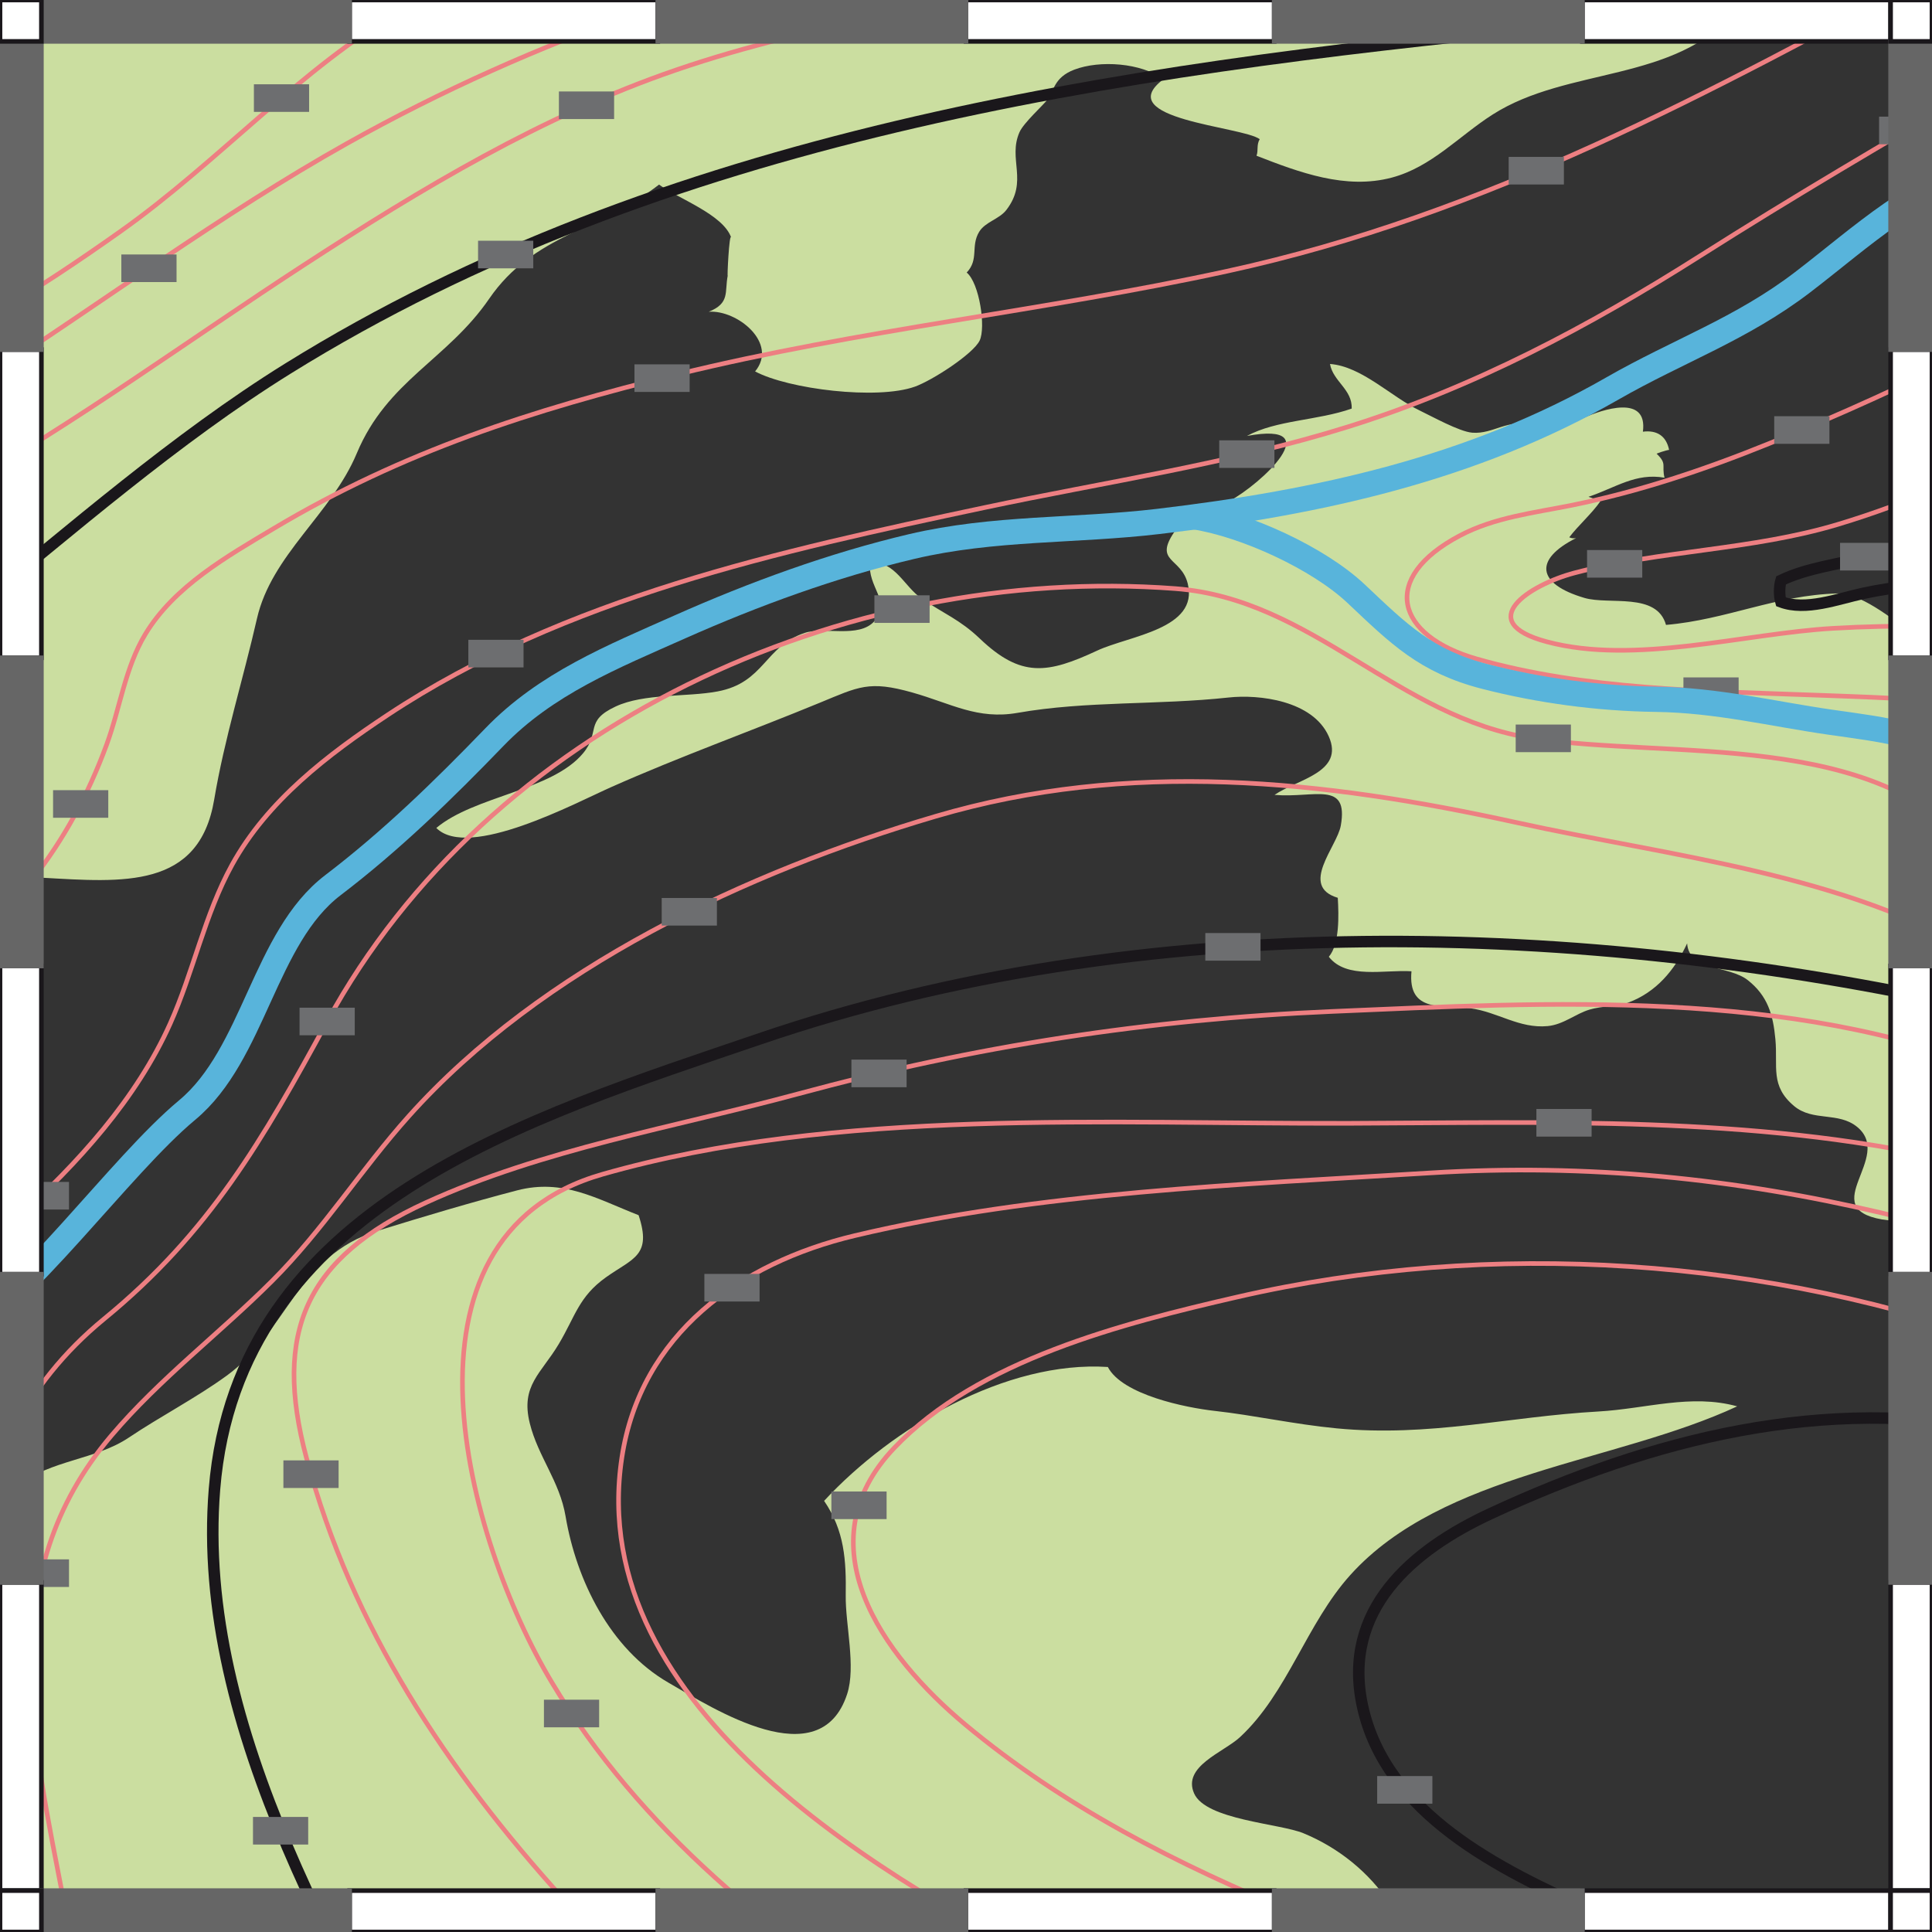
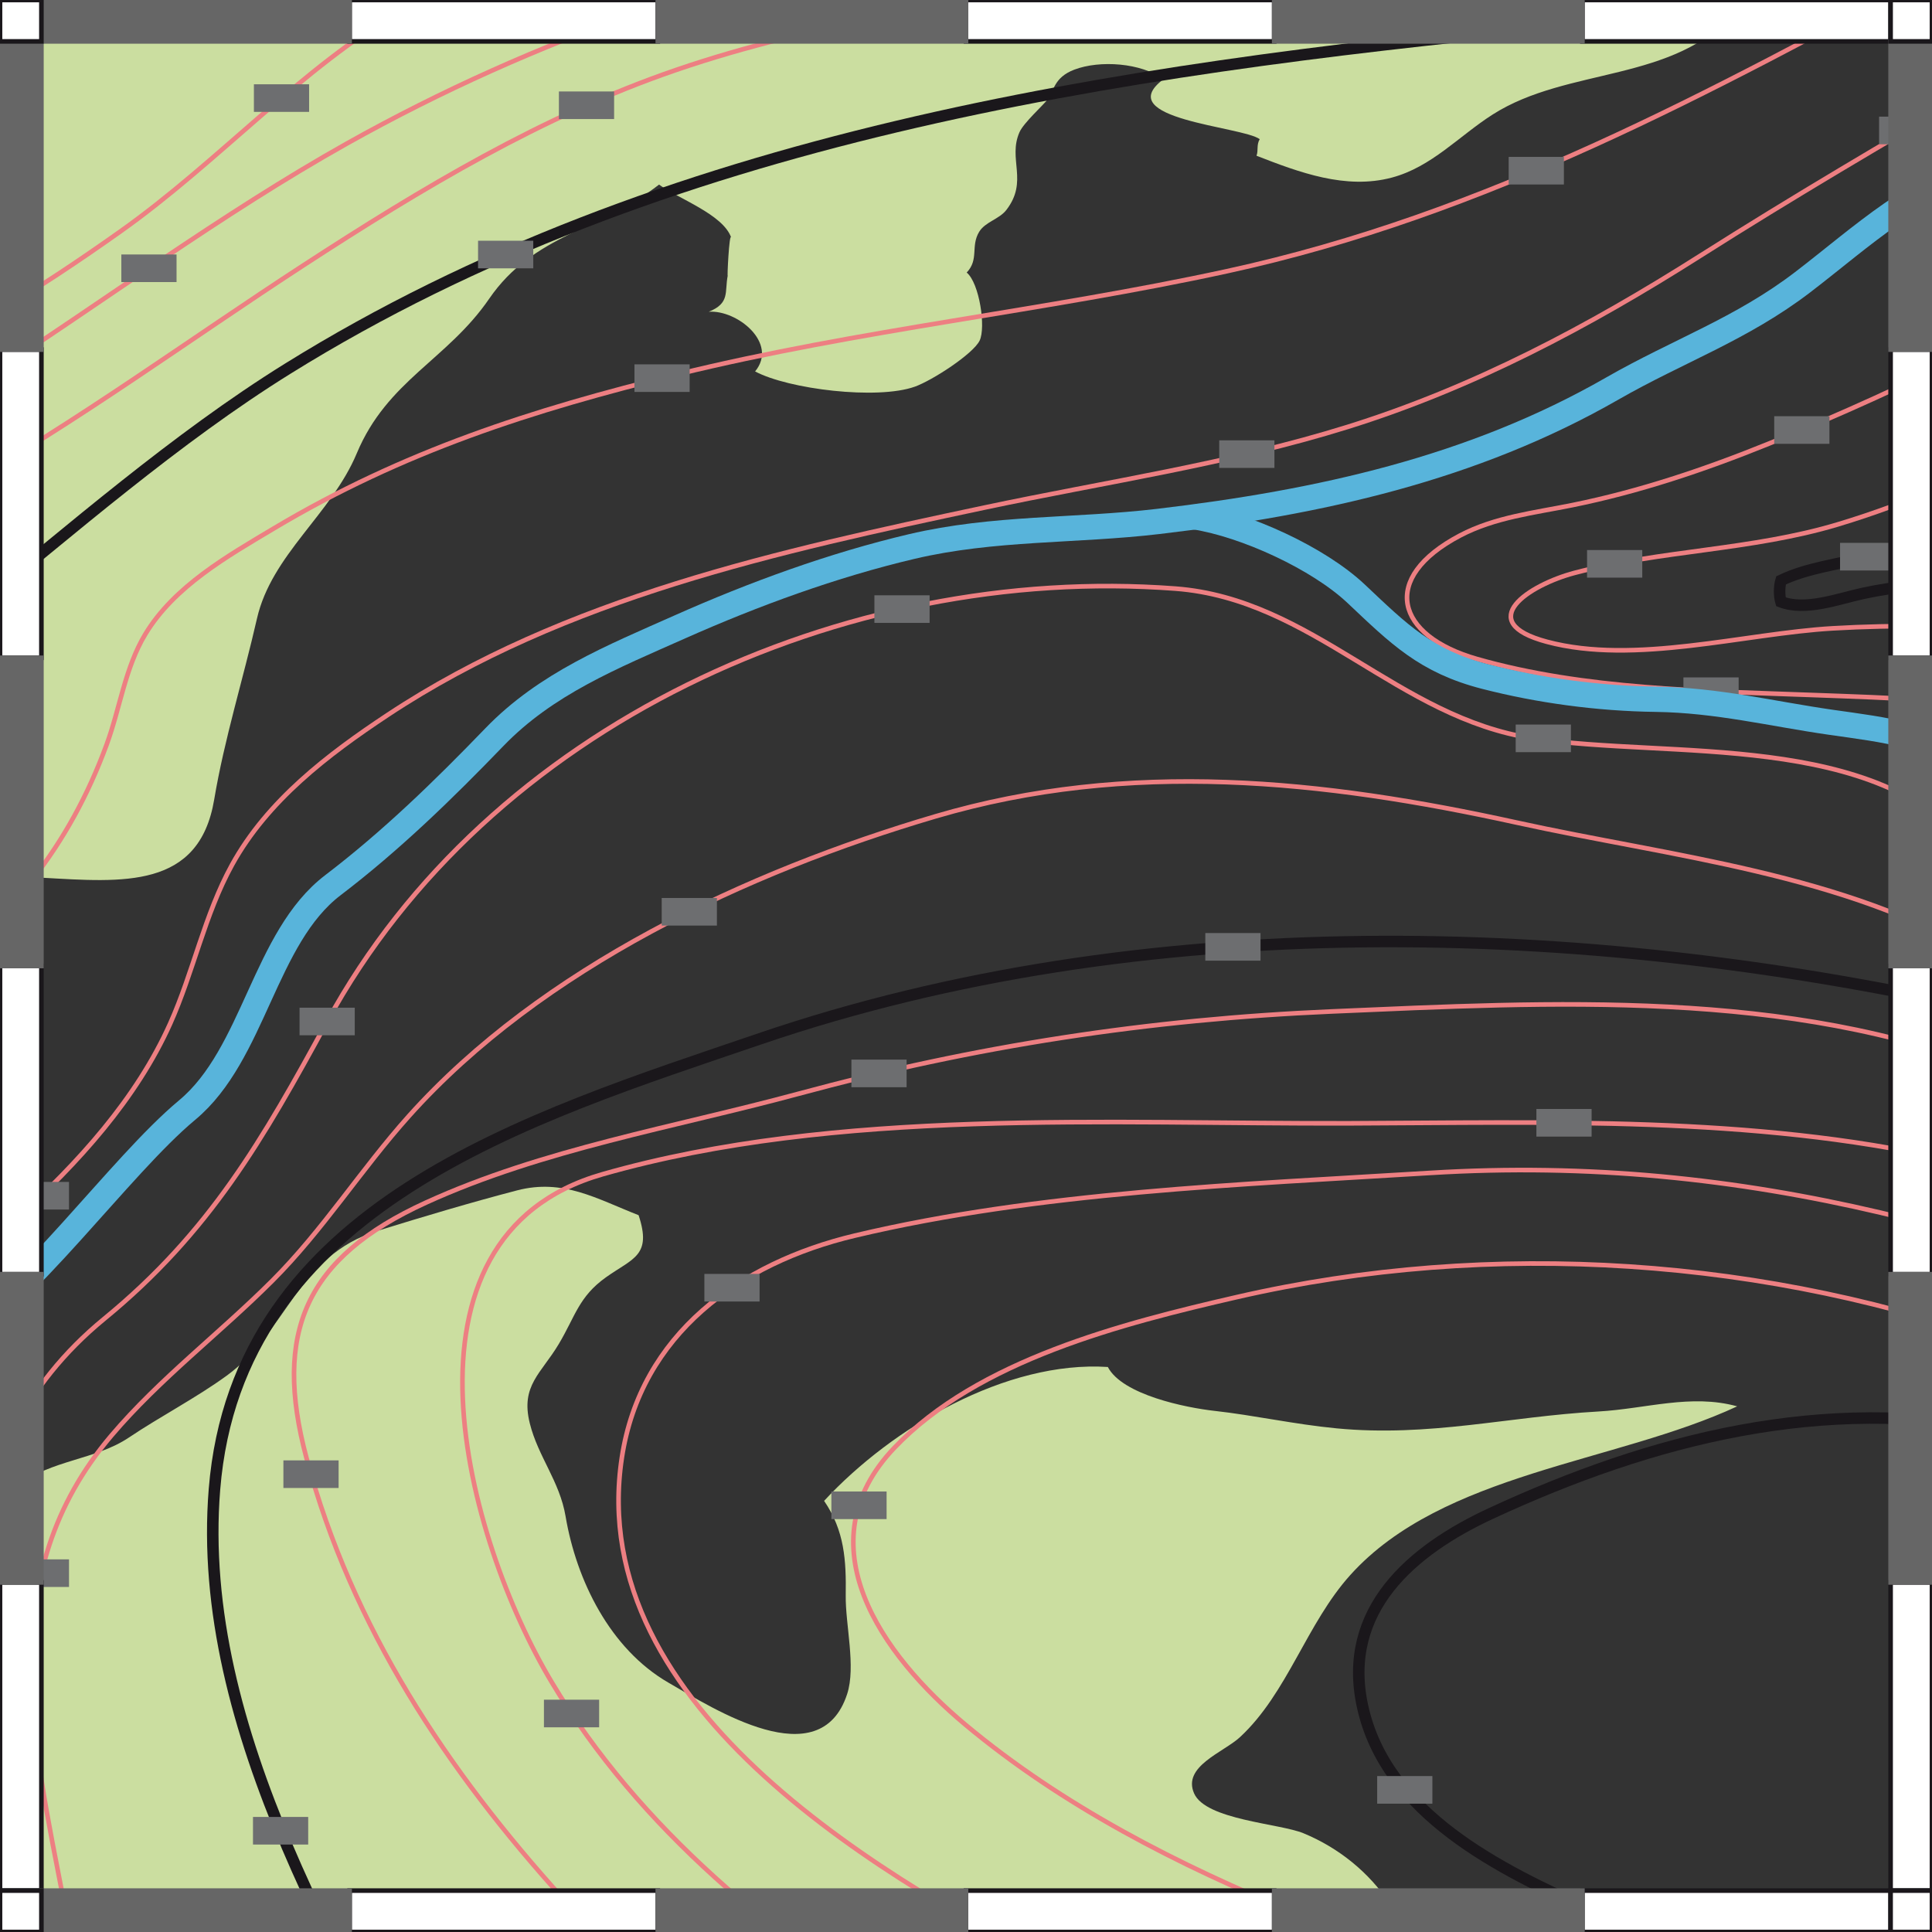
<svg xmlns="http://www.w3.org/2000/svg" xmlns:xlink="http://www.w3.org/1999/xlink" id="Calque_1" version="1.0" xml:space="preserve" viewBox="0 0 336 336">
  <rect x="0" y="0" width="336" height="336" fill="#333333" stroke="none" />
  <g>
    <g>
      <g>
        <defs>
          <rect id="SVGID_1_" y="7.2" x="7.2" width="321.6" height="321.6" />
        </defs>
        <clipPath id="SVGID_2_">
          <use overflow="visible" xlink:href="#SVGID_1_" />
        </clipPath>
        <path clip-path="url(#SVGID_2_)" d="m-7.2 344c-5.021-13.203 4.229-30.04 3.697-44.15-0.49-12.992-5.339-31.804 6.824-41.562 5.464-4.384 13.261-4.364 19.101-8.286 5.458-3.664 11.761-6.936 17.011-10.762 10.561-7.699 12.213-20.846 26.292-25.206 7.846-2.431 16.268-4.943 24.205-7.011 7.994-2.082 13.777 1.435 21.131 4.315 2.336 7.07-0.972 7.456-5.667 10.794-4.744 3.373-5.339 6.789-8.215 11.609-3.078 5.158-6.672 7.216-5.044 13.783 1.438 5.803 5.192 10.065 6.226 16.182 1.879 11.107 7.714 23.061 17.904 28.939 7.868 4.539 26.339 16.422 31.062 1.979 1.562-4.777-0.317-12.086-0.244-17.165 0.088-6.116-0.2-11.228-3.761-16.44 11.832-12.789 31.641-24.431 49.344-23.283 2.515 4.836 13.53 7.076 18.603 7.639 6.781 0.75 13.874 2.336 21.173 3.034 16.154 1.546 29.808-2.045 45.554-2.933 8.267-0.467 16.09-3.119 24.125-0.894-21.127 9.828-51.172 11.513-67.245 29.288-7.654 8.465-10.946 20.566-19.22 28.236-2.87 2.662-10.063 5.063-7.985 9.791 2.025 4.613 14.865 5.219 19.005 6.924 12.381 5.102 21.084 17.268 19.57 30.656-13.834-3.758-28.955-5.576-43.238-5.571-23.43 0.009-47-1.076-70.387-0.459-37.442 0.989-75.171 3.091-112.65 1.368-8.319-0.39-19.937-4.29-27.95-1.63" fill="#CBDEA0" />
      </g>
      <g>
        <defs>
-           <rect id="SVGID_3_" y="7.2" x="7.2" width="321.6" height="321.6" />
-         </defs>
+           </defs>
        <clipPath id="SVGID_4_">
          <use overflow="visible" xlink:href="#SVGID_3_" />
        </clipPath>
        <path clip-path="url(#SVGID_4_)" d="m344 117.6c-3.014 1.535-17.048-14.58-24.409-14.392-10.704 0.273-19.286 4.565-29.852 5.471-1.609-5.742-9.887-3.431-14.181-4.692-8.263-2.428-8.879-6.666-1.455-10.407-0.407 0.086-0.803 0.041-1.188-0.137 1.528-2.019 3.992-4.188 5.407-6.262-0.656-0.207-1.344-0.581-2.066-0.779 4.764-1.608 8.195-4.199 13.222-3.324-0.522-2.191 0.479-2.389-1.335-4.137-0.335-0.01 1.643-0.65 2.132-0.702-0.487-2.416-2.111-3.475-4.555-3.162 0.879-6.576-7.097-3.845-10.32-2.397-2.558-2.951-7.233-0.907-9.138 1.403-3.875-1.437-6.482 1.468-10.221 1.167-2.246-0.18-7.055-2.863-9.104-3.84-4.951-2.359-10.109-7.708-15.635-8.11 0.535 3.049 3.917 4.425 3.771 7.761-5.946 2.092-13.096 1.976-18.213 4.756 14.326-2.639 2.482 8.36-3.097 11.356-2.619 1.406-7.896 2.913-9.572 5.396-3.53 5.236 1.245 4.363 2.374 8.939 1.947 7.895-10.167 9.042-15.738 11.635-8.651 4.027-13.235 4.781-20.438-2.095-3.437-3.281-6.229-4.306-10.031-6.896-3.192-2.175-4.532-6.479-9.039-6.432-0.544 4.418 3.853 6.879 0.743 10.321-2.726 3.018-8.742 0.895-12.131 2.032-6.984 2.344-6.952 8.642-15.142 10.177-5.384 1.008-12.748 0.303-17.72 2.618-5.492 2.558-2.587 4.424-5.662 8.129-5.399 6.504-18.913 7.43-25.529 12.999 5.604 5.599 24.182-4.339 30.41-7.106 11.959-5.313 24.177-9.686 36.274-14.669 6.808-2.804 8.576-3.912 16.108-1.783 6.783 1.917 11.311 4.763 18.304 3.535 11.96-2.102 24.372-1.328 36.732-2.671 5.224-0.568 14.579 0.505 17.375 6.749 2.813 6.282-5.495 7.483-9.421 10.188 6.86 0.61 12.929-2.577 11.518 5.358-0.651 3.66-7.264 10.525-0.521 12.541 0.181 3.079 0.326 8.047-1.557 10.258 3.074 3.945 9.72 2.214 14.374 2.523-0.682 7.329 5.462 5.8 10.218 6.43 4.78 0.631 8.496 3.564 13.457 3.101 2.752-0.257 4.825-2.124 7.257-2.857 2.298-0.692 4.764-0.487 6.732-1.215 4.893-1.81 8.097-5.629 10.278-10.314 0.269 4.76 7.303 3.853 10.516 6.372 3.51 2.75 4.442 6.057 4.834 10.332 0.437 4.773-0.945 8.065 3.244 11.58 3.284 2.756 7.729 0.941 11.007 3.666 6.325 5.262-7.19 14.037 4.247 16.055 5.144 0.908 18.82-0.273 23.013-3.426-2.449-27.007-22.578-62.963-7.882-90.241" fill="#CBDEA0" />
      </g>
      <g>
        <defs>
          <rect id="SVGID_5_" y="7.2" x="7.2" width="321.6" height="321.6" />
        </defs>
        <clipPath id="SVGID_6_">
          <use overflow="visible" xlink:href="#SVGID_5_" />
        </clipPath>
        <path clip-path="url(#SVGID_6_)" d="m0-6.4c-12.228 4.448-23.306 9.109-21.708 23.926 1.335 12.392 4.202 25.824 7.189 37.925 3.153 12.766 6.632 23.897 5.952 37.214-0.611 11.962-1.625 22.485 0.652 34.349 2.309 12.032 0.701 24.81 15.337 25.637 13.923 0.787 27.209 2.005 29.827-13.584 1.772-10.563 5.063-21.051 7.444-31.498 2.537-11.11 12.939-18.162 17.358-28.734 5.292-12.663 15.729-16.255 23.027-26.884 7.715-11.238 19.278-11.867 29.542-19.851 3.332 2.458 11.126 5.17 12.542 9.209-0.337-0.962-0.737 7.31-0.596 6.594-0.572 2.899 0.435 4.811-3.304 6.315 4.938-0.361 12.135 5.438 8.06 10.377 5.795 3.095 21.259 4.988 27.796 2.645 3.026-1.085 10.104-5.67 11.248-7.997 1.114-2.27-0.015-9.992-2.243-11.846 2.174-2.292 0.646-4.557 2.164-7.076 1.046-1.735 3.484-2.19 4.734-3.811 3.877-5.025 0.216-8.834 2.282-13.522 0.727-1.651 4.174-4.718 5.01-5.833 0.959-1.277 0.938-3.676 4.509-5.039 4.451-1.7 11.652-1.195 15.52 1.66-9.293 6.983 13.717 8.187 16.739 10.425-0.602 1.025-0.202 1.953-0.559 2.881 7.425 2.894 15.513 5.94 23.54 3.8 6.911-1.843 11.681-7.234 17.521-10.961 13.134-8.38 31.646-5.449 42.352-18.059 20.479-24.123-23.81-16.473-34.494-15.081-57.171 7.456-114.14 9.443-171.67 11.51-30.838 1.108-69.524 10.536-98.17-4.692" fill="#CBDEA0" />
      </g>
      <g>
        <defs>
          <rect id="SVGID_7_" y="7.2" x="7.2" width="321.6" height="321.6" />
        </defs>
        <clipPath id="SVGID_8_">
          <use overflow="visible" xlink:href="#SVGID_7_" />
        </clipPath>
        <path clip-path="url(#SVGID_8_)" stroke="#ED7F82" stroke-width=".8" d="m-47.2 72c6.859 0.585 15.443-3.686 21.772-5.888 16.456-5.725 32.237-15.854 46.359-25.86 17.133-12.139 31.263-28.304 49.476-38.896 23.744-13.809 51.073-16.335 77.593-21.356" fill="none" />
      </g>
      <g>
        <defs>
          <rect id="SVGID_9_" y="7.2" x="7.2" width="321.6" height="321.6" />
        </defs>
        <clipPath id="SVGID_10_">
          <use overflow="visible" xlink:href="#SVGID_9_" />
        </clipPath>
        <path clip-path="url(#SVGID_10_)" stroke="#ED7F82" stroke-width=".8" d="m-38.4 83.2c11.417 0.733 26.287-11.322 35.232-17.08 21.156-13.618 41.536-28.842 63.51-41.166 65.798-36.901 142.48-48.111 217.26-44.154" fill="none" />
      </g>
      <g>
        <defs>
          <rect id="SVGID_11_" y="7.2" x="7.2" width="321.6" height="321.6" />
        </defs>
        <clipPath id="SVGID_12_">
          <use overflow="visible" xlink:href="#SVGID_11_" />
        </clipPath>
        <path clip-path="url(#SVGID_12_)" stroke="#ED7F82" stroke-width=".8" d="m-30.4 92.8c4.551 5.903 18.393-5.06 23.046-7.69 20.906-11.815 40.106-25.944 60.176-39 20.467-13.313 41.521-25.971 64.751-33.941 24.71-8.476 50.59-11.657 76.03-16.969" fill="none" />
      </g>
      <g>
        <defs>
          <rect id="SVGID_13_" y="7.2" x="7.2" width="321.6" height="321.6" />
        </defs>
        <clipPath id="SVGID_14_">
          <use overflow="visible" xlink:href="#SVGID_13_" />
        </clipPath>
        <path clip-path="url(#SVGID_14_)" stroke="#1A171B" stroke-width="2" d="m-21.6 129.6c1.637-9.139 9.26-17.392 16.164-22.997 17.741-14.4 36.079-30.426 55.459-42.475 65.187-40.521 144-51.947 218.78-59.325" fill="none" />
      </g>
      <g>
        <defs>
          <rect id="SVGID_15_" y="7.2" x="7.2" width="321.6" height="321.6" />
        </defs>
        <clipPath id="SVGID_16_">
          <use overflow="visible" xlink:href="#SVGID_15_" />
        </clipPath>
        <path clip-path="url(#SVGID_16_)" stroke="#ED7F82" stroke-width=".8" d="m337.6-5.6c-40.279 21.672-78.979 42.924-124.25 52.774-31.816 6.923-63.836 10.154-95.533 17.925-25.266 6.195-47.754 13.415-70.201 26.805-8.091 4.826-17.318 10.076-22.334 18.373-3.534 5.845-4.407 12.886-6.738 19.226-6.524 17.74-16.971 30.62-32.146 41.697" fill="none" />
      </g>
      <g>
        <defs>
          <rect id="SVGID_17_" y="7.2" x="7.2" width="321.6" height="321.6" />
        </defs>
        <clipPath id="SVGID_18_">
          <use overflow="visible" xlink:href="#SVGID_17_" />
        </clipPath>
        <path clip-path="url(#SVGID_18_)" stroke="#ED7F82" stroke-width=".8" d="m393.6-13.6c-32.542 19.65-65.796 37.717-97.941 58.11-19.314 12.252-39.373 22.899-61.279 29.732-20.64 6.438-42.111 9.559-63.214 14.043-35.619 7.568-72.952 15.671-103.74 36.05-10.429 6.904-20.928 14.917-27.07 26.067-4.787 8.69-6.72 18.624-10.77 27.641-11.725 26.09-40.015 44.25-60.79 62.75" fill="none" />
      </g>
      <g>
        <defs>
          <rect id="SVGID_19_" y="7.2" x="7.2" width="321.6" height="321.6" />
        </defs>
        <clipPath id="SVGID_20_">
          <use overflow="visible" xlink:href="#SVGID_19_" />
        </clipPath>
        <path clip-path="url(#SVGID_20_)" stroke="#ED7F82" stroke-width=".8" d="m379.2 40.8c-22.729 14.094-46.838 26.344-71.627 36.375-11.104 4.494-22.386 8.294-34.137 10.677-6.599 1.338-13.459 2.095-19.507 5.277-14.074 7.407-11.229 17.448 2.961 21.49 18.719 5.333 39.376 5.547 58.669 6.267 26.476 0.987 53.964 1.016 67.641 27.114" fill="none" />
      </g>
      <g>
        <defs>
          <rect id="SVGID_21_" y="7.2" x="7.2" width="321.6" height="321.6" />
        </defs>
        <clipPath id="SVGID_22_">
          <use overflow="visible" xlink:href="#SVGID_21_" />
        </clipPath>
        <path clip-path="url(#SVGID_22_)" stroke="#ED7F82" stroke-width=".8" d="m356 76c-11.726 5.97-23.753 11.407-36.377 15.198-15.027 4.513-30.732 4.467-45.779 8.433-7.908 2.084-17.761 8.531-4.798 11.988 15.245 4.066 34.287-1.443 49.697-2.342 21.88-1.275 42.828 0.608 63.656 7.523" fill="none" />
      </g>
      <g>
        <defs>
          <rect id="SVGID_23_" y="7.2" x="7.2" width="321.6" height="321.6" />
        </defs>
        <clipPath id="SVGID_24_">
          <use overflow="visible" xlink:href="#SVGID_23_" />
        </clipPath>
        <path clip-path="url(#SVGID_24_)" stroke="#1A171B" stroke-width="2" d="m342.4 92c-5.499-0.18-12.032 3.333-17.588 4.81-5.178 1.376-10.438 1.911-15.072 4.13-0.313 1.037-0.328 2.664-0.019 3.721 4.331 1.629 9.85-0.5 14.287-1.466 5.749-1.251 11.604-1.665 17.579-2.001 13.578-0.765 28.518-1.749 41.611 2.006" fill="none" />
      </g>
      <g>
        <defs>
          <rect id="SVGID_25_" y="7.2" x="7.2" width="321.6" height="321.6" />
        </defs>
        <clipPath id="SVGID_26_">
          <use overflow="visible" xlink:href="#SVGID_25_" />
        </clipPath>
        <path clip-path="url(#SVGID_26_)" stroke="#ED7F82" stroke-width=".8" d="m343.2 148c-16.962-21.015-52.433-15.963-76.571-19.59-23.546-3.538-38.376-24.245-62.21-26.043-57.765-4.358-119.54 23.901-147.52 75.283-11.193 20.56-20.396 36.64-38.771 51.705-28.41 23.297-25.088 58.455-23.725 92.244" fill="none" />
      </g>
      <g>
        <defs>
          <rect id="SVGID_27_" y="7.2" x="7.2" width="321.6" height="321.6" />
        </defs>
        <clipPath id="SVGID_28_">
          <use overflow="visible" xlink:href="#SVGID_27_" />
        </clipPath>
        <path clip-path="url(#SVGID_28_)" stroke="#ED7F82" stroke-width=".8" d="m344.8 166.4c-23.855-14.458-54.194-17.438-80.987-23.333-33.673-7.409-67.492-11.002-101.1-1.099-32.795 9.664-68.525 26.359-91.634 52.167-8.28 9.248-14.895 19.773-23.7 28.581-9.162 9.164-19.583 17.029-28 26.941-20.635 24.3-13.742 52.687-8.177 81.542" fill="none" />
      </g>
      <g>
        <defs>
          <rect id="SVGID_29_" y="7.2" x="7.2" width="321.6" height="321.6" />
        </defs>
        <clipPath id="SVGID_30_">
          <use overflow="visible" xlink:href="#SVGID_29_" />
        </clipPath>
        <path clip-path="url(#SVGID_30_)" stroke="#1A171B" stroke-width="2" d="m343.2 175.2c-68.134-15.049-144.43-17.255-210.98 5.442-40.396 13.776-90.923 29.025-94.92 78.362-3.413 42.06 23.182 83.85 41.9 119.4" fill="none" />
      </g>
      <g>
        <defs>
          <rect id="SVGID_31_" y="7.2" x="7.2" width="321.6" height="321.6" />
        </defs>
        <clipPath id="SVGID_32_">
          <use overflow="visible" xlink:href="#SVGID_31_" />
        </clipPath>
        <path clip-path="url(#SVGID_32_)" stroke="#ED7F82" stroke-width=".8" d="m347.2 186.4c-35.774-14.498-77.731-12.121-115.53-10.498-31.925 1.371-62.125 6.018-92.887 14.34-21.515 5.82-44.361 9.611-64.73 18.919-20.906 9.553-26.604 22.547-20.753 44.397 15.817 59.05 66.343 99.47 110.7 137.64" fill="none" />
      </g>
      <g>
        <defs>
          <rect id="SVGID_33_" y="7.2" x="7.2" width="321.6" height="321.6" />
        </defs>
        <clipPath id="SVGID_34_">
          <use overflow="visible" xlink:href="#SVGID_33_" />
        </clipPath>
        <path clip-path="url(#SVGID_34_)" stroke="#ED7F82" stroke-width=".8" d="m338.4 201.6c-33.621-7.56-69.429-6.362-103.64-6.242-41.796 0.146-89.262-2.767-129.96 8.855-38.245 10.921-23.653 63.651-8.84 88.358 30.561 50.975 93.926 76.952 144.84 101.83" fill="none" />
      </g>
      <g>
        <defs>
          <rect id="SVGID_35_" y="7.2" x="7.2" width="321.6" height="321.6" />
        </defs>
        <clipPath id="SVGID_36_">
          <use overflow="visible" xlink:href="#SVGID_35_" />
        </clipPath>
        <path clip-path="url(#SVGID_36_)" stroke="#ED7F82" stroke-width=".8" d="m187.2 344c-32.444-16.607-85.732-46.654-79.049-90.514 3.271-21.459 20.529-33.846 40.516-38.596 31.981-7.604 67.304-8.886 100.01-10.901 55.201-3.405 102.8 10.883 152.92 32.811" fill="none" />
      </g>
      <g>
        <defs>
          <rect id="SVGID_37_" y="7.2" x="7.2" width="321.6" height="321.6" />
        </defs>
        <clipPath id="SVGID_38_">
          <use overflow="visible" xlink:href="#SVGID_37_" />
        </clipPath>
        <path clip-path="url(#SVGID_38_)" stroke="#ED7F82" stroke-width=".8" d="m350.4 234.4c-42.579-15.743-91.028-19.012-135.32-8.812-19.813 4.563-44.972 10.947-59.519 26.183-16 16.758-2.188 36.058 12.34 48.182 33.771 28.181 80.114 41.165 120.9 55.247" fill="none" />
      </g>
      <g>
        <defs>
          <rect id="SVGID_39_" y="7.2" x="7.2" width="321.6" height="321.6" />
        </defs>
        <clipPath id="SVGID_40_">
          <use overflow="visible" xlink:href="#SVGID_39_" />
        </clipPath>
        <path clip-path="url(#SVGID_40_)" stroke="#1A171B" stroke-width="2" d="m348 248.8c-30.853-6.169-60.524 1.358-88.679 14.398-13.813 6.397-26.018 16.813-22.358 33.554 4.1 18.76 23.971 28.441 39.853 35.535 30.964 13.831 63.04 20.904 96.785 22.913" fill="none" />
      </g>
      <g>
        <defs>
          <rect id="SVGID_41_" y="7.2" x="7.2" width="321.6" height="321.6" />
        </defs>
        <clipPath id="SVGID_42_">
          <use overflow="visible" xlink:href="#SVGID_41_" />
        </clipPath>
        <rect clip-path="url(#SVGID_42_)" height="4.8" width="9.6" y="14.658" x="44.157" fill="#6D6E70" />
      </g>
      <g>
        <defs>
          <rect id="SVGID_43_" y="7.2" x="7.2" width="321.6" height="321.6" />
        </defs>
        <clipPath id="SVGID_44_">
          <use overflow="visible" xlink:href="#SVGID_43_" />
        </clipPath>
        <rect clip-path="url(#SVGID_44_)" height="4.8" width="9.601" y="44.256" x="21.103" fill="#6D6E70" />
      </g>
      <g>
        <defs>
          <rect id="SVGID_45_" y="7.2" x="7.2" width="321.6" height="321.6" />
        </defs>
        <clipPath id="SVGID_46_">
          <use overflow="visible" xlink:href="#SVGID_45_" />
        </clipPath>
        <rect clip-path="url(#SVGID_46_)" height="4.8" width="9.6" y="15.907" x="97.202" fill="#6D6E70" />
      </g>
      <g>
        <defs>
          <rect id="SVGID_47_" y="7.2" x="7.2" width="321.6" height="321.6" />
        </defs>
        <clipPath id="SVGID_48_">
          <use overflow="visible" xlink:href="#SVGID_47_" />
        </clipPath>
        <rect clip-path="url(#SVGID_48_)" height="4.8" width="9.601" y="41.867" x="83.141" fill="#6D6E70" />
      </g>
      <g>
        <defs>
          <rect id="SVGID_49_" y="7.2" x="7.2" width="321.6" height="321.6" />
        </defs>
        <clipPath id="SVGID_50_">
          <use overflow="visible" xlink:href="#SVGID_49_" />
        </clipPath>
        <rect clip-path="url(#SVGID_50_)" height="4.8" width="9.601" y="27.286" x="262.38" fill="#6D6E70" />
      </g>
      <g>
        <defs>
          <rect id="SVGID_51_" y="7.2" x="7.2" width="321.6" height="321.6" />
        </defs>
        <clipPath id="SVGID_52_">
          <use overflow="visible" xlink:href="#SVGID_51_" />
        </clipPath>
        <rect clip-path="url(#SVGID_52_)" height="4.8" width="9.6" y="63.364" x="110.34" fill="#6D6E70" />
      </g>
      <g>
        <defs>
-           <rect id="SVGID_53_" y="7.2" x="7.2" width="321.6" height="321.6" />
-         </defs>
+           </defs>
        <clipPath id="SVGID_54_">
          <use overflow="visible" xlink:href="#SVGID_53_" />
        </clipPath>
        <rect clip-path="url(#SVGID_54_)" height="4.8" width="9.601" y="137.42" x="9.23" fill="#6D6E70" />
      </g>
      <g>
        <defs>
-           <rect id="SVGID_55_" y="7.2" x="7.2" width="321.6" height="321.6" />
-         </defs>
+           </defs>
        <clipPath id="SVGID_56_">
          <use overflow="visible" xlink:href="#SVGID_55_" />
        </clipPath>
        <rect clip-path="url(#SVGID_56_)" height="4.8" width="9.6" y="111.27" x="81.45" fill="#6D6E70" />
      </g>
      <g>
        <defs>
          <rect id="SVGID_57_" y="7.2" x="7.2" width="321.6" height="321.6" />
        </defs>
        <clipPath id="SVGID_58_">
          <use overflow="visible" xlink:href="#SVGID_57_" />
        </clipPath>
        <rect clip-path="url(#SVGID_58_)" height="4.8" width="9.6" y="76.579" x="212.04" fill="#6D6E70" />
      </g>
      <g>
        <defs>
          <rect id="SVGID_59_" y="7.2" x="7.2" width="321.6" height="321.6" />
        </defs>
        <clipPath id="SVGID_60_">
          <use overflow="visible" xlink:href="#SVGID_59_" />
        </clipPath>
        <rect clip-path="url(#SVGID_60_)" height="4.8" width="9.601" y="103.53" x="152.07" fill="#6D6E70" />
      </g>
      <g>
        <defs>
          <rect id="SVGID_61_" y="7.2" x="7.2" width="321.6" height="321.6" />
        </defs>
        <clipPath id="SVGID_62_">
          <use overflow="visible" xlink:href="#SVGID_61_" />
        </clipPath>
        <rect clip-path="url(#SVGID_62_)" height="4.8" width="9.601" y="126.01" x="263.6" fill="#6D6E70" />
      </g>
      <g>
        <defs>
          <rect id="SVGID_63_" y="7.2" x="7.2" width="321.6" height="321.6" />
        </defs>
        <clipPath id="SVGID_64_">
          <use overflow="visible" xlink:href="#SVGID_63_" />
        </clipPath>
        <rect clip-path="url(#SVGID_64_)" height="4.8" width="9.6" y="175.25" x="52.095" fill="#6D6E70" />
      </g>
      <g>
        <defs>
          <rect id="SVGID_65_" y="7.2" x="7.2" width="321.6" height="321.6" />
        </defs>
        <clipPath id="SVGID_66_">
          <use overflow="visible" xlink:href="#SVGID_65_" />
        </clipPath>
        <rect clip-path="url(#SVGID_66_)" height="4.8" width="9.6" y="156.17" x="115.08" fill="#6D6E70" />
      </g>
      <g>
        <defs>
          <rect id="SVGID_67_" y="7.2" x="7.2" width="321.6" height="321.6" />
        </defs>
        <clipPath id="SVGID_68_">
          <use overflow="visible" xlink:href="#SVGID_67_" />
        </clipPath>
        <rect clip-path="url(#SVGID_68_)" height="4.8" width="9.6" y="162.27" x="209.62" fill="#6D6E70" />
      </g>
      <g>
        <defs>
          <rect id="SVGID_69_" y="7.2" x="7.2" width="321.6" height="321.6" />
        </defs>
        <clipPath id="SVGID_70_">
          <use overflow="visible" xlink:href="#SVGID_69_" />
        </clipPath>
        <rect clip-path="url(#SVGID_70_)" height="4.8" width="9.601" y="184.28" x="148.07" fill="#6D6E70" />
      </g>
      <g>
        <defs>
          <rect id="SVGID_71_" y="7.2" x="7.2" width="321.6" height="321.6" />
        </defs>
        <clipPath id="SVGID_72_">
          <use overflow="visible" xlink:href="#SVGID_71_" />
        </clipPath>
        <rect clip-path="url(#SVGID_72_)" height="4.801" width="9.601" y="192.87" x="267.2" fill="#6D6E70" />
      </g>
      <g>
        <defs>
          <rect id="SVGID_73_" y="7.2" x="7.2" width="321.6" height="321.6" />
        </defs>
        <clipPath id="SVGID_74_">
          <use overflow="visible" xlink:href="#SVGID_73_" />
        </clipPath>
        <rect clip-path="url(#SVGID_74_)" height="4.802" width="9.6" y="221.55" x="122.5" fill="#6D6E70" />
      </g>
      <g>
        <defs>
          <rect id="SVGID_75_" y="7.2" x="7.2" width="321.6" height="321.6" />
        </defs>
        <clipPath id="SVGID_76_">
          <use overflow="visible" xlink:href="#SVGID_75_" />
        </clipPath>
        <rect clip-path="url(#SVGID_76_)" height="4.801" width="9.6" y="253.98" x="49.287" fill="#6D6E70" />
      </g>
      <g>
        <defs>
          <rect id="SVGID_77_" y="7.2" x="7.2" width="321.6" height="321.6" />
        </defs>
        <clipPath id="SVGID_78_">
          <use overflow="visible" xlink:href="#SVGID_77_" />
        </clipPath>
        <rect clip-path="url(#SVGID_78_)" height="4.801" width="9.6" y="295.6" x="94.597" fill="#6D6E70" />
      </g>
      <g>
        <defs>
          <rect id="SVGID_79_" y="7.2" x="7.2" width="321.6" height="321.6" />
        </defs>
        <clipPath id="SVGID_80_">
          <use overflow="visible" xlink:href="#SVGID_79_" />
        </clipPath>
        <rect clip-path="url(#SVGID_80_)" height="4.802" width="9.6" y="259.39" x="144.59" fill="#6D6E70" />
      </g>
      <g>
        <defs>
          <rect id="SVGID_81_" y="7.2" x="7.2" width="321.6" height="321.6" />
        </defs>
        <clipPath id="SVGID_82_">
          <use overflow="visible" xlink:href="#SVGID_81_" />
        </clipPath>
        <rect clip-path="url(#SVGID_82_)" height="4.802" width="9.6" y="308.88" x="239.51" fill="#6D6E70" />
      </g>
      <g>
        <defs>
          <rect id="SVGID_83_" y="7.2" x="7.2" width="321.6" height="321.6" />
        </defs>
        <clipPath id="SVGID_84_">
          <use overflow="visible" xlink:href="#SVGID_83_" />
        </clipPath>
        <rect clip-path="url(#SVGID_84_)" height="4.8" width="9.6" y="315.99" x="43.998" fill="#6D6E70" />
      </g>
      <g>
        <defs>
          <rect id="SVGID_85_" y="7.2" x="7.2" width="321.6" height="321.6" />
        </defs>
        <clipPath id="SVGID_86_">
          <use overflow="visible" xlink:href="#SVGID_85_" />
        </clipPath>
        <rect clip-path="url(#SVGID_86_)" height="4.802" width="9.601" y="271.19" x="2.4" fill="#6D6E70" />
      </g>
      <g>
        <defs>
          <rect id="SVGID_87_" y="7.2" x="7.2" width="321.6" height="321.6" />
        </defs>
        <clipPath id="SVGID_88_">
          <use overflow="visible" xlink:href="#SVGID_87_" />
        </clipPath>
        <rect clip-path="url(#SVGID_88_)" height="4.8" width="9.6" y="72.386" x="308.56" fill="#6D6E70" />
      </g>
      <g>
        <defs>
          <rect id="SVGID_89_" y="7.2" x="7.2" width="321.6" height="321.6" />
        </defs>
        <clipPath id="SVGID_90_">
          <use overflow="visible" xlink:href="#SVGID_89_" />
        </clipPath>
        <rect clip-path="url(#SVGID_90_)" height="4.8" width="9.601" y="117.81" x="292.77" fill="#6D6E70" />
      </g>
      <g>
        <defs>
          <rect id="SVGID_91_" y="7.2" x="7.2" width="321.6" height="321.6" />
        </defs>
        <clipPath id="SVGID_92_">
          <use overflow="visible" xlink:href="#SVGID_91_" />
        </clipPath>
        <rect clip-path="url(#SVGID_92_)" height="4.8" width="9.601" y="95.658" x="276.01" fill="#6D6E70" />
      </g>
      <g>
        <defs>
          <rect id="SVGID_93_" y="7.2" x="7.2" width="321.6" height="321.6" />
        </defs>
        <clipPath id="SVGID_94_">
          <use overflow="visible" xlink:href="#SVGID_93_" />
        </clipPath>
        <rect clip-path="url(#SVGID_94_)" height="4.8" width="9.601" y="94.41" x="320.01" fill="#6D6E70" />
      </g>
      <g>
        <defs>
          <rect id="SVGID_95_" y="7.2" x="7.2" width="321.6" height="321.6" />
        </defs>
        <clipPath id="SVGID_96_">
          <use overflow="visible" xlink:href="#SVGID_95_" />
        </clipPath>
        <rect clip-path="url(#SVGID_96_)" height="4.8" width="9.601" y="20.289" x="326.8" fill="#6D6E70" />
      </g>
      <g>
        <defs>
          <rect id="SVGID_97_" y="7.2" x="7.2" width="321.6" height="321.6" />
        </defs>
        <clipPath id="SVGID_98_">
          <use overflow="visible" xlink:href="#SVGID_97_" />
        </clipPath>
        <rect clip-path="url(#SVGID_98_)" height="4.801" width="9.601" y="205.55" x="2.4" fill="#6D6E70" />
      </g>
      <g>
        <defs>
          <rect id="SVGID_99_" y="7.2" x="7.2" width="321.6" height="321.6" />
        </defs>
        <clipPath id="SVGID_100_">
          <use overflow="visible" xlink:href="#SVGID_99_" />
        </clipPath>
        <path clip-path="url(#SVGID_100_)" stroke="#58B4DB" stroke-width="4.4" d="m346.4 28.8c-13.02 3.215-22.547 12.353-32.873 20.264-10.645 8.154-21.734 11.971-33.129 18.508-24.339 13.963-50.967 19.804-78.93 23.11-14.437 1.707-28.65 1.003-42.928 4.37-13.663 3.222-27.417 8.247-40.245 13.948-11.818 5.252-23.337 9.891-32.32 19.204-8.848 9.172-17.962 18.033-28.069 25.735-11.992 9.139-13.668 29.392-25.361 39.118-11.71 9.738-28.078 33-41.344 40.545" fill="none" />
      </g>
      <g>
        <defs>
          <rect id="SVGID_101_" y="7.2" x="7.2" width="321.6" height="321.6" />
        </defs>
        <clipPath id="SVGID_102_">
          <use overflow="visible" xlink:href="#SVGID_101_" />
        </clipPath>
        <path clip-path="url(#SVGID_102_)" stroke="#58B4DB" stroke-width="4.4" d="m332.16 128.01c-4.813-1.217-8.843-1.694-13.789-2.403-10.117-1.452-19.779-3.854-30.367-3.997-10.176-0.136-20.319-1.536-29.672-3.933-10.354-2.653-15.028-7.39-22.474-14.413-6.577-6.204-19.274-11.998-28.094-13.378" fill="none" />
      </g>
    </g>
    <g stroke-width=".8">
      <path stroke="#1A171B" d="m0 114.4h7.2v-53.6h-7.2v53.6zm0 214.4h7.2v-53.6h-7.2v53.6zm0-107.2h7.2v-53.6h-7.2v53.6zm60.8-214.4h53.6v-7.2h-53.6v7.2zm268-7.2h-53.6v7.2h53.6v-7.2zm-160.8 7.2h53.6v-7.2h-53.6v7.2zm160.8 53.6v53.6h7.2v-53.6h-7.2zm0 268h7.2v-53.6h-7.2v53.6zm0-107.2h7.2v-53.6h-7.2v53.6zm-268 114.4h53.6v-7.2h-53.6v7.2zm214.4 0h53.6v-7.2h-53.6v7.2zm-107.2 0h53.6v-7.2h-53.6v7.2z" fill="#FFFFFF" />
      <path stroke="#666666" d="m0 60.8h7.2v-53.6h-7.2v53.6zm7.2 160.8h-7.2v53.6h7.2v-53.6zm0-107.2h-7.2v53.6h7.2v-53.6zm0-107.2h53.6v-7.2h-53.6v7.2zm214.4 0h53.6v-7.2h-53.6v7.2zm-107.2 0h53.6v-7.2h-53.6v7.2zm214.4 0v53.6h7.2v-53.6h-7.2zm0 268h7.2v-53.6h-7.2v53.6zm0-107.2h7.2v-53.6h-7.2v53.6zm-321.6 168h53.6v-7.2h-53.6v7.2zm214.4 0h53.6v-7.2h-53.6v7.2zm-107.2 0h53.6v-7.2h-53.6v7.2z" fill="#666666" />
      <path stroke="#1A171B" d="m0 7.2h7.2v-7.2h-7.2v7.2zm328.8-7.2v7.2h7.2v-7.2h-7.2zm-328.8 336h7.2v-7.2h-7.2v7.2zm328.8 0h7.2v-7.2h-7.2v7.2z" fill="#FFFFFF" />
    </g>
  </g>
</svg>